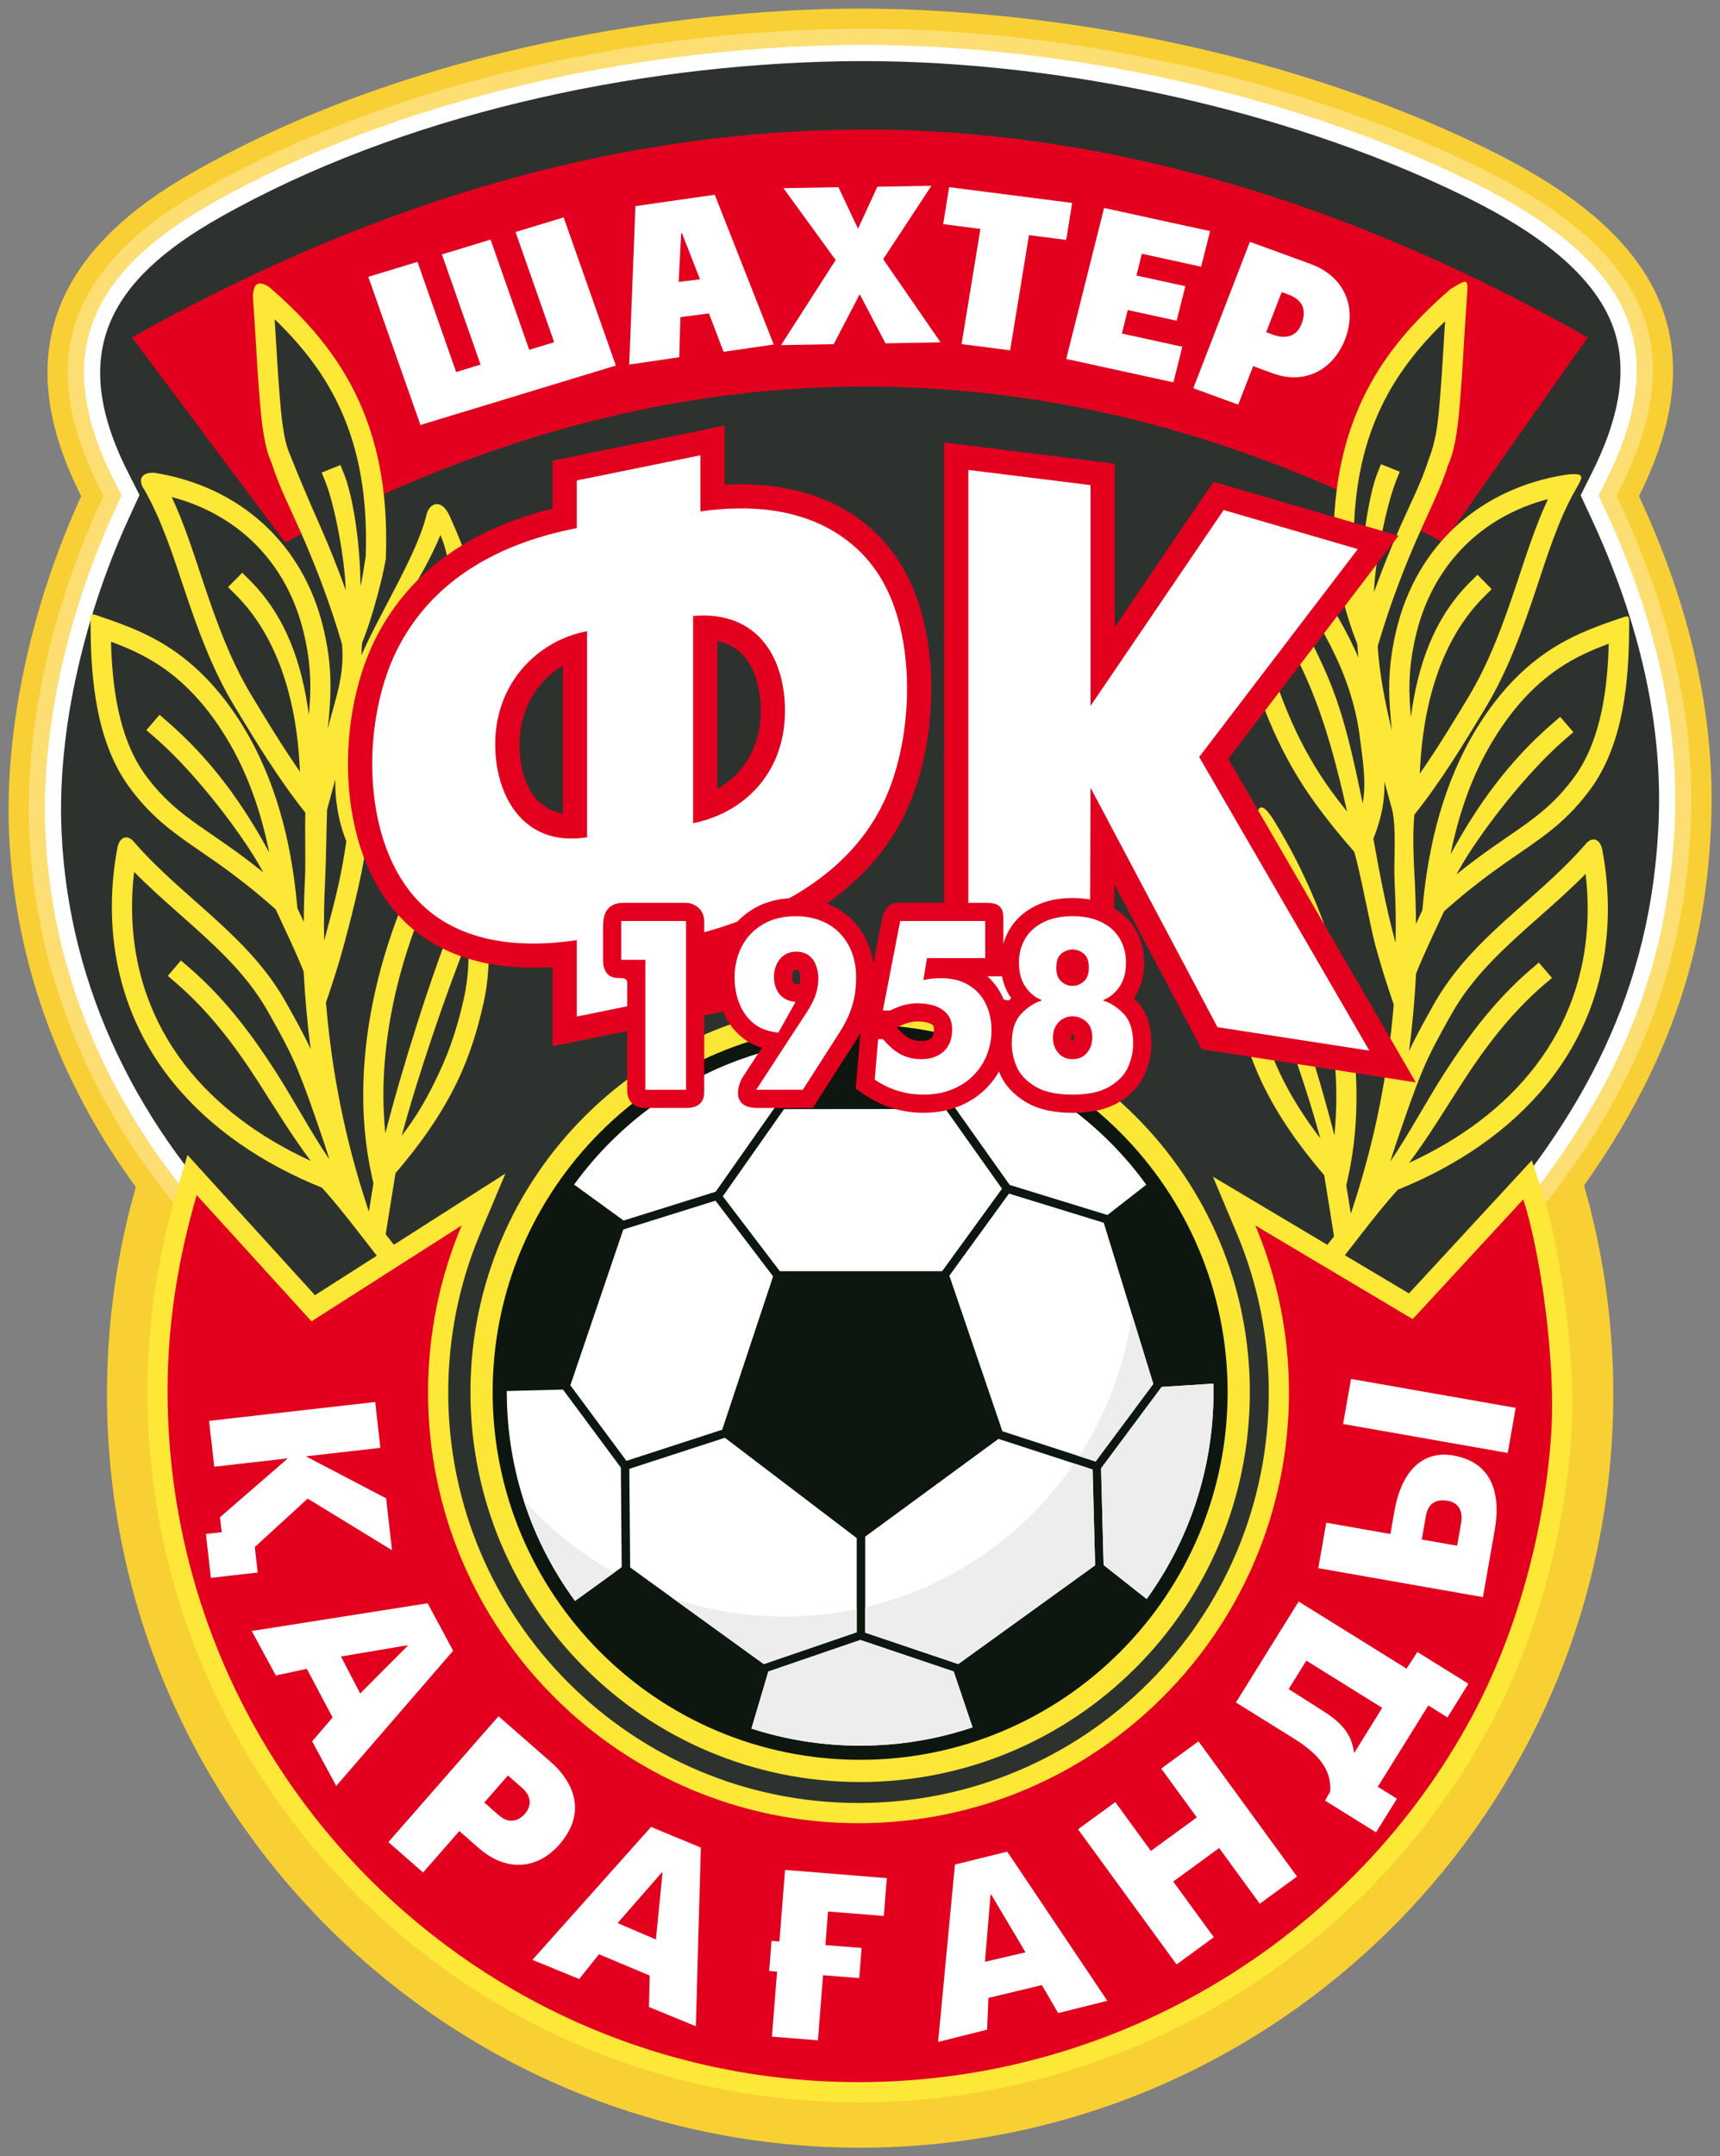
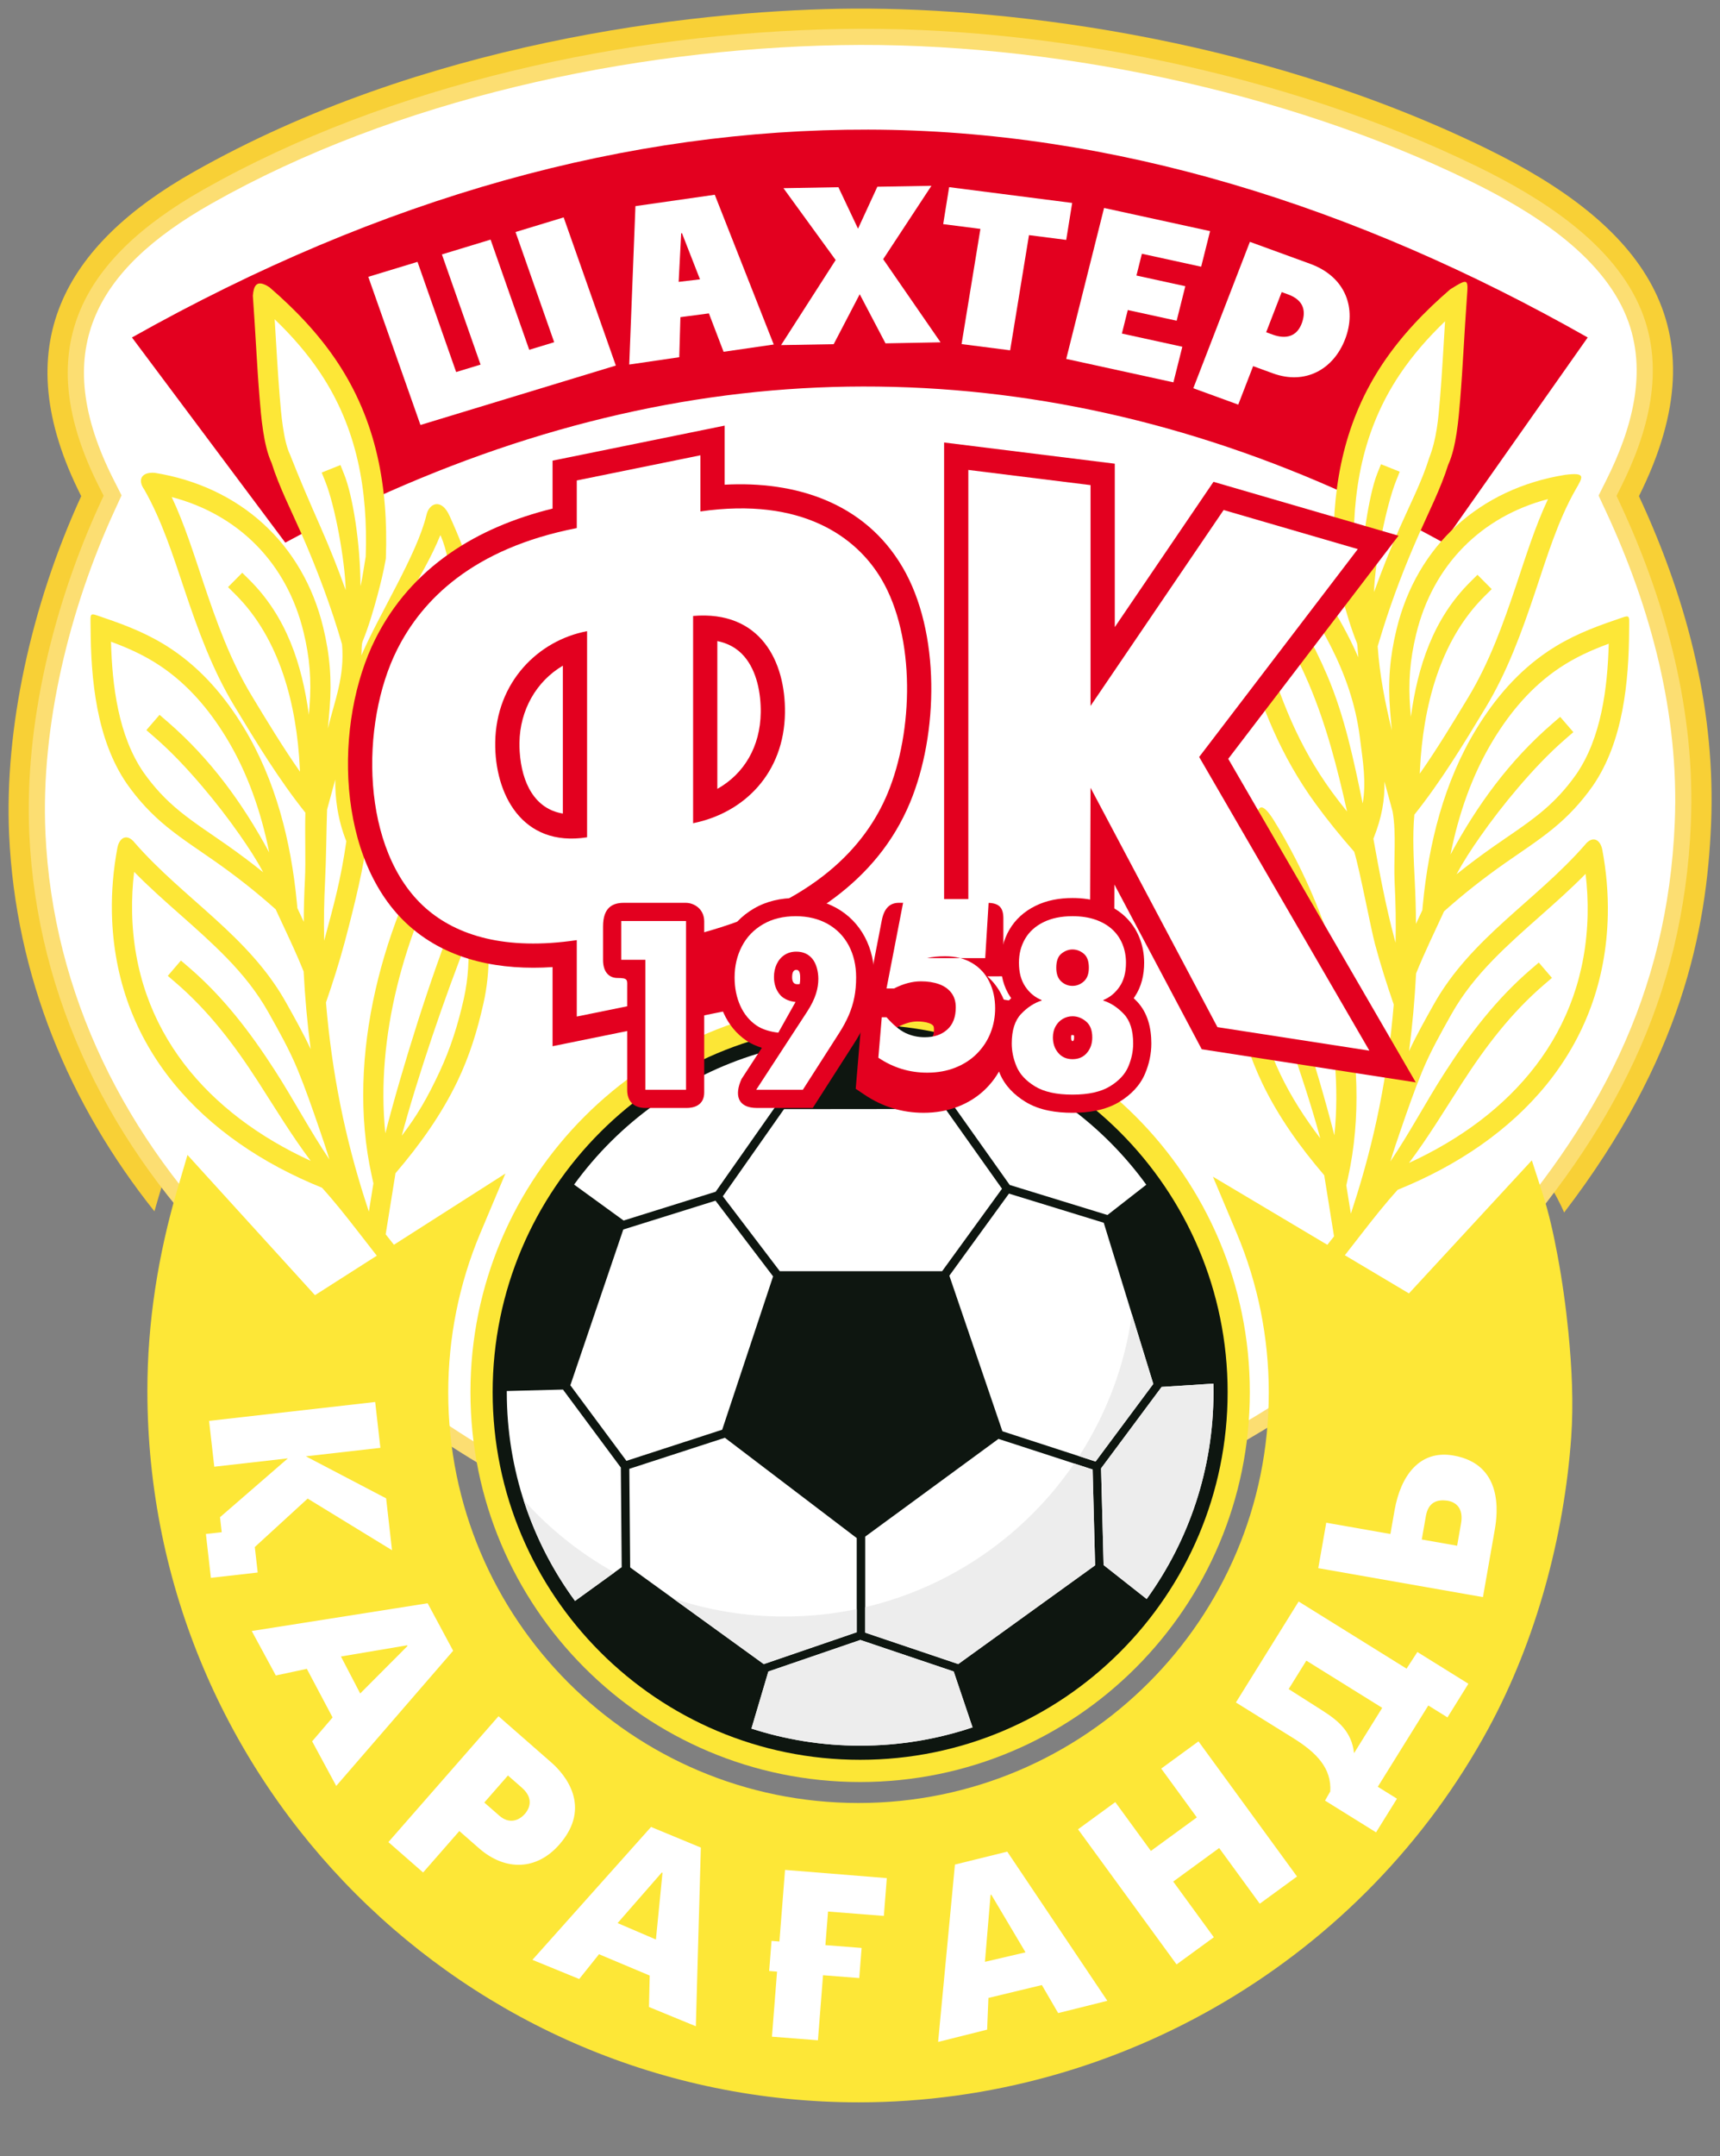
<svg xmlns="http://www.w3.org/2000/svg" viewBox="0 0 201.143 252" id="svg104" height="252" width="201.143" version="1.1">
  <rect x="0" y="0" width="201.143" height="252" fill="#808080" stroke="none" />
  <defs id="defs108" />
  <g transform="matrix(0.441,0,0,0.441,-30.677,-59.623)" id="Layer1000">
    <defs id="defs11">
      <linearGradient gradientUnits="userSpaceOnUse" y2="304.975" x2="497.372" y1="304.975" x1="97.937" id="grad1">
        <stop id="stop2" stop-opacity="1" stop-color="#f8d034" offset="201392128%" />
        <stop id="stop4" stop-opacity="1" stop-color="#f8d036" offset="201392158%" />
        <stop id="stop6" stop-opacity="1" stop-color="#f6e4c7" offset="201392160%" />
        <stop id="stop8" stop-opacity="1" stop-color="#f7e5ca" offset="100%" />
      </linearGradient>
    </defs>
-     <path id="path13" style="fill:url(#grad1)" d="m 297.654,304.975 c 110.282,0 199.717,89.435 199.717,199.717 0,110.282 -89.435,199.717 -199.717,199.717 -110.282,0 -199.717,-89.435 -199.717,-199.717 0,-110.282 89.435,-199.717 199.717,-199.717 z" />
    <path id="path15" style="fill:#f8d036;fill-rule:evenodd" d="m 71.981,356.381 c -1.259,-27.793 5.742,-60.562 19.118,-89.688 -20.289,-40.031 -4.233,-66.646 29.751,-85.895 60.894,-34.489 131.707,-42.555 171.436,-43.274 40.067,-0.725 109.126,6.58 171.557,37.097 40.613,19.852 63.006,46.75 40.332,92.072 13.578,29.186 20.308,58.157 19.132,86.789 -1.168,28.392 -7.844,62.42 -38.969,103.068 -2.968,-7.198 -19.145,-34.063 -24.645,-27.983 -120.035,97.677 -169.355,-36.258 -338.219,-0.685 -2.743,0.577 -8.678,20.367 -10.963,28.357 C 87.937,427.948 73.683,393.968 71.981,356.381 Z" />
    <path id="path17" style="fill:#fcde72;fill-rule:evenodd" d="m 97.043,266.579 -1.169,-2.306 c -18.184,-35.881 -5.61,-59.997 27.615,-78.816 49.567,-28.073 112.231,-41.553 168.893,-42.579 28.63,-0.518 57.792,2.634 85.792,8.549 28.523,6.026 57.098,15.189 83.316,28.005 16.631,8.128 36.147,20.26 43.361,38.15 6.322,15.674 1.768,32.257 -5.466,46.716 l -1.157,2.311 1.09,2.344 c 12.234,26.297 19.836,55.145 18.636,84.31 -1.928,46.891 -20.883,82.369 -51.757,116.721 l -0.45,0.501 -0.522,0.424 C 343.64,569.573 247.662,586.154 130.26,470.179 99.16,439.458 79.324,400.16 77.329,356.139 c -1.319,-29.12 6.523,-60.836 18.636,-87.21 z" />
    <path id="path19" style="fill:#ffffff;fill-rule:evenodd" d="m 101.799,266.487 -2.104,-4.151 c -17.142,-33.823 -5.278,-55.49 25.905,-73.152 48.872,-27.68 110.987,-41.012 166.86,-42.024 54.926,-0.994 117.743,11.969 167.15,36.12 15.539,7.595 34.524,19.176 41.27,35.904 5.824,14.44 1.32,29.916 -5.324,43.197 l -2.081,4.16 1.962,4.218 c 11.975,25.741 19.414,53.774 18.24,82.327 -1.886,45.886 -20.454,80.421 -50.662,114.033 l -0.225,0.251 -0.261,0.212 C 342.726,564.798 249.13,581.583 133.27,467.132 102.94,437.171 83.554,398.889 81.609,355.945 80.323,327.561 88.051,296.423 99.858,270.716 Z" />
-     <path id="path21" style="fill:#2e322f;fill-rule:evenodd" d="m 459.829,464.255 c 29.627,-32.965 47.727,-66.561 49.568,-111.345 1.15,-27.977 -6.114,-55.128 -17.845,-80.345 l -2.834,-6.092 3.006,-6.009 c 6.056,-12.106 10.501,-26.49 5.182,-39.678 -6.283,-15.58 -24.823,-26.641 -39.178,-33.657 -48.611,-23.762 -110.986,-36.666 -165.191,-35.685 -55.142,0.998 -116.694,14.206 -164.826,41.468 -29.215,16.548 -40.258,35.795 -24.195,67.488 l 3.039,5.995 -2.805,6.108 c -11.507,25.054 -19.114,55.619 -17.863,83.248 1.898,41.883 20.846,79.147 50.393,108.334 57.276,56.579 40.553,175.06 165.914,165.231 134.657,-10.557 98.784,-117.305 157.634,-165.061 z" />
    <path id="path23" style="fill:#e3001f;fill-rule:evenodd" d="m 104.556,224.641 40.66,54.371 c 2.431,-1.309 4.86,-2.586 7.288,-3.83 -14.302,-21.421 -14.033,-57.68 -11.339,-58.985 2.694,-1.305 27.246,24.447 27.508,51.15 43.812,-19.991 87.031,-29.646 129.698,-29.711 43.35,-0.066 86.463,9.434 128.968,28.818 -1.122,-21.984 22.829,-49.361 26.04,-50.199 4.129,-1.077 2.807,39.856 -8.868,58.586 2.596,1.353 5.191,2.743 7.782,4.17 L 490.588,224.64 C 428.908,189.659 364.725,169.684 299.805,169.552 236.153,169.422 171.11,187.23 104.556,224.641 Z" />
    <path id="path25" style="fill:#fde737;fill-rule:evenodd" d="m 490.029,366.801 c -7.843,8.013 -16.72,14.767 -24.538,22.802 -4.249,4.368 -8.043,9.048 -11.033,14.377 -2.837,5.056 -5.631,10.001 -7.843,15.377 -2,4.863 -3.792,10.037 -5.51,15.007 -0.986,2.854 -1.969,5.747 -2.846,8.652 5.205,-7.695 9.409,-15.773 14.497,-23.66 6.523,-10.111 13.649,-19.438 22.83,-27.309 l 2.033,-1.742 3.485,4.065 -2.033,1.742 c -8.776,7.523 -15.582,16.484 -21.816,26.147 -4.618,7.157 -8.954,14.365 -14.053,21.15 27.133,-12.448 46.712,-34.358 47.364,-65.838 0.074,-3.598 -0.112,-7.198 -0.539,-10.77 z m -55.13,-60.304 c 0.085,-0.297 0.175,-0.594 0.261,-0.89 0.362,-1.222 0.733,-2.438 1.114,-3.647 2.666,-8.468 5.801,-16.646 9.406,-24.822 2.661,-6.033 5.949,-12.476 7.912,-18.753 2.141,-4.618 2.757,-12.137 3.168,-17.141 0.741,-9.028 1.124,-18.104 1.789,-27.144 0.388,-5.082 0.409,-5.222 -4.419,-2.223 -6.72,5.796 -12.877,12.194 -17.829,19.584 -10.049,14.993 -13.355,31.576 -13.101,49.26 0.063,4.497 1.129,8.453 2.316,12.857 1.084,4.016 2.334,8.25 3.897,12.106 l 0.112,0.668 c 0.06,1.024 0.139,2.049 0.234,3.075 -4.809,-11.111 -11.82,-21.075 -19.042,-31.474 -2.302,-3.192 -2.436,-4.462 -4.64,0.427 -4.648,10.312 -9.647,17.719 -6.304,29.371 4.245,14.792 9.499,27.888 18.591,40.389 3.202,4.403 6.71,8.717 10.307,12.801 1.443,4.618 4.384,20.254 5.506,24.45 1.45,5.418 3.153,10.745 4.978,16.045 -1.537,18.339 -4.958,35.786 -10.774,53.581 l -0.603,1.845 -1.204,-7.493 0.464,-2.106 c 6.96,-31.576 -3.033,-67.759 -19.789,-94.831 -3.467,-5.427 -4.275,-3.258 -4.881,0.788 -1.793,7.523 -3.945,14.874 -5.216,22.526 -1.439,8.667 -1.704,17.251 0.231,25.873 1.616,7.202 3.651,13.856 6.842,20.539 4.258,8.921 10.074,17.031 16.493,24.519 l 2.603,16.199 c -1.988,2.545 -4,5.071 -6.099,7.528 l -1.739,2.035 4.071,3.478 1.739,-2.036 c 6.507,-7.618 12.184,-15.929 18.918,-23.358 31.717,-12.806 54.971,-37.275 55.708,-72.844 0.119,-5.782 -0.39,-11.57 -1.457,-17.252 -0.55,-2.825 -2.64,-3.863 -4.645,-1.269 -12.976,14.825 -30.125,24.55 -40.03,42.199 -2.316,4.127 -4.591,8.175 -6.574,12.43 0.888,-6.756 1.501,-13.596 1.865,-20.584 2.241,-5.59 4.911,-10.996 7.414,-16.467 5.166,-4.619 10.502,-8.799 16.178,-12.781 4.229,-2.967 8.63,-5.803 12.637,-9.064 4.143,-3.372 7.558,-7.05 10.646,-11.43 8.065,-11.723 9.556,-27.597 9.618,-41.44 0.018,-4.223 0.463,-3.903 -3.537,-2.548 -6.455,2.188 -12.269,4.508 -17.975,8.339 -7.938,5.33 -14.066,12.492 -19.023,20.614 -8.526,13.972 -12.619,30.311 -14.157,46.481 l -0.145,1.524 c -0.561,1.206 -1.128,2.415 -1.692,3.627 -0.007,-3.699 -0.118,-7.379 -0.305,-11.153 -0.288,-5.829 -0.649,-11.966 -0.118,-17.785 7.081,-8.867 12.975,-18.576 18.837,-28.271 5.852,-9.679 9.648,-20.163 13.228,-30.834 3.002,-8.948 5.976,-18.789 10.663,-26.996 1.947,-3.411 2.935,-4.678 -2.749,-3.971 -22.529,3.619 -39.309,18.654 -44.709,40.961 -1.792,7.404 -2.284,13.816 -1.713,21.381 0.136,1.803 0.308,3.6 0.477,5.399 -1.816,-7.425 -3.283,-14.921 -3.755,-22.295 z m 1.793,35.843 c 0.733,2.676 1.467,5.333 2.171,7.966 1.022,5.965 0.225,12.748 0.528,18.866 0.266,5.375 0.376,10.549 0.24,15.876 l -0.282,-1.039 c -2.358,-8.815 -4.011,-17.733 -5.594,-26.517 2.324,-5.811 3.017,-10.378 2.936,-15.152 z m -6.683,-52.747 c -0.53,-2.108 -1.011,-4.239 -1.393,-6.366 -0.598,-17.544 2.217,-33.993 12.131,-48.785 3.458,-5.16 7.551,-9.807 12.014,-14.092 -0.426,6.822 -0.78,13.652 -1.339,20.456 -0.445,5.431 -0.882,10.687 -2.89,15.816 -1.883,6.097 -5.163,12.484 -7.752,18.355 -2.506,5.684 -4.79,11.372 -6.853,17.153 0.168,-7.809 3.28,-23.053 5.823,-29.426 l 0.992,-2.486 -4.973,-1.985 -0.993,2.487 c -2.28,5.712 -4.135,19.248 -4.769,28.874 z m -21.045,-4.779 c -0.545,1.141 -1.1,2.316 -1.634,3.503 l 0.115,0.177 c 5.323,8.254 10.198,16.661 14.059,25.707 4.651,10.896 7.019,22.391 9.416,33.94 0.966,-5.689 0.126,-10.63 -0.769,-17.642 -2.254,-17.647 -11.396,-31.559 -21.188,-45.685 z m -4.031,9.707 c -0.315,1.052 -0.562,2.08 -0.715,3.069 -0.461,2.99 -0.129,5.79 0.703,8.685 4.068,14.174 9.062,26.736 17.774,38.717 1.311,1.802 2.675,3.564 4.077,5.295 -2.565,-11.55 -5.546,-23.099 -10.192,-33.984 -3.254,-7.625 -7.264,-14.783 -11.647,-21.781 z m 79.826,36.471 c -4.599,3.97 -8.875,8.555 -12.808,13.181 -3.5,4.117 -6.836,8.419 -9.931,12.848 -2.187,3.13 -4.404,6.484 -6.206,9.887 3.168,-2.544 6.418,-4.974 9.783,-7.334 4.118,-2.889 8.432,-5.66 12.332,-8.834 3.764,-3.063 6.834,-6.369 9.632,-10.338 6.625,-9.631 8.294,-22.842 8.601,-34.592 -4.601,1.693 -8.9,3.619 -13.116,6.449 -7.287,4.892 -12.89,11.507 -17.438,18.959 -5.674,9.297 -9.26,19.745 -11.4,30.447 7.098,-13.125 15.592,-24.835 27.052,-34.726 l 2.027,-1.749 3.499,4.053 z m -25.3,-41.573 c -9.85,9.765 -13.966,22.449 -15.762,35.754 -0.064,-0.727 -0.125,-1.455 -0.18,-2.183 -0.528,-7.009 -0.083,-12.856 1.579,-19.719 4.45,-18.383 17.317,-31.174 34.964,-35.801 -3.438,7.311 -5.922,15.311 -8.45,22.844 -3.447,10.273 -7.1,20.45 -12.734,29.767 -4.117,6.811 -8.255,13.649 -12.826,20.175 l 0.056,-1.139 c 0.807,-16.329 5.158,-34.033 17.123,-45.895 l 1.901,-1.885 -3.77,-3.802 z M 423.412,436.094 c -4.313,-16.876 -12.344,-42.496 -18.489,-57.445 l -1.018,-2.476 -1.464,0.602 c 0.889,-5.305 2.213,-10.574 3.554,-15.906 12.364,22.198 20.038,49.771 17.417,75.226 z m -21.906,-51.621 c 5.962,14.884 14.088,37.172 18.159,52.413 -4.069,-5.33 -7.723,-10.988 -10.607,-17.032 -3.015,-6.317 -4.922,-12.599 -6.449,-19.405 -1.227,-5.467 -1.466,-10.761 -1.103,-15.976 z" />
    <path id="path27" style="fill:#fde737;fill-rule:evenodd" d="m 105.131,366.266 c 7.843,8.013 16.72,14.767 24.538,22.803 4.249,4.368 8.043,9.048 11.033,14.376 2.837,5.056 5.631,10.001 7.843,15.377 2,4.863 3.792,10.037 5.51,15.007 0.986,2.854 1.969,5.747 2.846,8.652 -5.205,-7.695 -9.409,-15.773 -14.497,-23.66 -6.523,-10.111 -13.649,-19.438 -22.83,-27.309 l -2.033,-1.742 -3.485,4.065 2.033,1.742 c 8.776,7.523 15.582,16.484 21.816,26.147 4.618,7.157 8.954,14.365 14.053,21.15 -27.133,-12.448 -46.712,-34.358 -47.364,-65.838 -0.074,-3.598 0.112,-7.198 0.539,-10.77 z m 55.13,-60.304 c -2.767,-9.631 -6.625,-19.935 -10.781,-29.359 -2.661,-6.033 -5.949,-12.476 -7.912,-18.753 -2.141,-4.618 -2.757,-12.137 -3.168,-17.141 -0.741,-9.028 -1.124,-18.104 -1.789,-27.144 0.218,-2.355 0.803,-4.616 4.419,-2.223 6.72,5.795 12.877,12.194 17.829,19.584 10.594,15.805 13.694,33.376 13.028,52.143 l -0.007,0.187 -0.032,0.184 c -0.569,3.22 -1.353,6.446 -2.205,9.602 -1.084,4.016 -2.334,8.25 -3.897,12.106 -0.381,0.933 -0.25,2.7 -0.346,3.743 4.809,-11.111 14.697,-26.692 17.222,-37.092 0.635,-3.192 3.951,-4.765 6.155,0.124 4.648,10.312 9.952,23.64 6.608,35.292 -4.245,14.792 -9.499,27.888 -18.591,40.389 -3.202,4.403 -6.71,8.565 -10.307,12.65 -0.837,6.891 -4.384,20.406 -5.506,24.602 -1.45,5.418 -3.153,10.745 -4.978,16.045 1.537,18.339 4.958,35.786 10.774,53.581 l 0.603,1.845 1.204,-7.493 -0.464,-2.106 c -6.96,-31.576 3.033,-67.759 19.789,-94.831 3.467,-5.427 4.275,-3.258 4.881,0.788 1.793,7.523 3.945,14.874 5.216,22.526 1.439,8.667 1.704,17.251 -0.231,25.873 -1.616,7.202 -3.651,13.856 -6.842,20.539 -4.258,8.921 -10.074,17.031 -16.493,24.519 l -2.603,16.199 c 1.988,2.545 4,5.071 6.099,7.528 l 1.739,2.035 -4.071,3.478 -1.739,-2.036 c -6.507,-7.618 -12.184,-15.929 -18.918,-23.358 -31.717,-12.805 -54.971,-37.275 -55.708,-72.844 -0.119,-5.782 0.39,-11.57 1.457,-17.252 0.55,-2.825 2.64,-3.863 4.645,-1.269 12.976,14.825 30.125,24.55 40.03,42.199 2.316,4.127 4.591,8.175 6.574,12.43 -0.888,-6.756 -1.501,-13.596 -1.865,-20.584 -1.719,-4.289 -3.729,-8.557 -5.705,-12.786 -0.579,-1.242 -1.143,-2.445 -1.709,-3.681 -5.166,-4.619 -10.502,-8.799 -16.178,-12.781 -4.229,-2.967 -8.63,-5.803 -12.637,-9.064 -4.143,-3.372 -7.558,-7.05 -10.646,-11.431 -8.065,-11.723 -9.556,-27.597 -9.618,-41.439 -0.018,-4.223 -0.463,-3.903 3.537,-2.548 6.455,2.188 12.269,4.508 17.975,8.339 7.938,5.33 14.066,12.492 19.023,20.614 8.526,13.972 12.619,30.31 14.157,46.481 l 0.145,1.524 c 0.561,1.206 1.128,2.415 1.692,3.627 0.007,-3.699 0.118,-7.379 0.305,-11.153 0.257,-5.224 -0.047,-11.813 0.118,-17.785 -7.081,-8.867 -12.975,-18.576 -18.837,-28.271 -5.852,-9.679 -9.648,-20.163 -13.228,-30.834 -3.002,-8.948 -5.976,-18.334 -10.663,-26.541 -1.796,-2.502 -0.813,-4.678 2.749,-4.426 22.529,3.619 39.309,18.655 44.709,40.961 1.792,7.404 2.284,13.816 1.713,21.381 -0.136,1.803 -0.308,3.6 -0.477,5.399 1.816,-7.425 4.498,-13.707 3.755,-22.295 z m -1.793,35.843 c -0.733,2.676 -1.467,5.333 -2.171,7.966 -0.195,5.582 -0.223,12.7 -0.528,18.866 -0.266,5.375 -0.376,10.549 -0.24,15.876 l 0.282,-1.039 c 2.337,-8.733 4.143,-15.201 5.594,-25.305 -2.324,-5.811 -3.017,-11.59 -2.936,-16.364 z m 6.683,-51.231 c 0.53,-2.108 1.011,-5.754 1.393,-7.881 0.598,-17.544 -2.217,-33.993 -12.131,-48.785 -3.458,-5.159 -7.551,-9.807 -12.014,-14.092 0.426,6.822 0.78,13.653 1.339,20.456 0.344,4.195 0.921,11.653 2.745,15.445 2.497,6.375 5.135,12.462 7.897,18.726 2.506,5.684 4.79,11.372 6.853,17.153 -0.168,-7.809 -2.825,-22.296 -5.369,-28.669 l -0.992,-2.486 4.973,-1.985 0.993,2.487 c 2.28,5.712 4.287,18.188 4.314,29.631 z m 21.197,-13.567 c 0.544,1.141 3.222,8.074 1.482,10.776 -4.153,6.686 -12.812,22.694 -14.174,25.884 -4.65,10.896 -7.019,22.391 -9.416,33.94 -0.966,-5.689 -0.126,-10.63 0.769,-17.642 0.733,-6.48 1.384,-11.841 3.748,-18.645 4.073,-11.728 12.665,-22.192 17.592,-34.313 z m 3.88,16.98 c 0.315,1.052 0.562,2.08 0.715,3.069 0.461,2.99 0.129,5.79 -0.703,8.685 -4.068,14.174 -9.062,26.736 -17.774,38.717 -1.311,1.802 -2.675,3.564 -4.077,5.295 2.565,-11.55 5.546,-23.099 10.192,-33.984 3.254,-7.625 7.264,-14.783 11.647,-21.782 z m -79.826,36.471 c 4.599,3.97 8.875,8.555 12.808,13.181 3.5,4.117 6.836,8.419 9.931,12.848 2.187,3.13 4.404,6.484 6.206,9.887 -3.168,-2.544 -6.418,-4.974 -9.783,-7.334 -4.118,-2.889 -8.432,-5.66 -12.332,-8.834 -3.764,-3.063 -6.834,-6.369 -9.632,-10.338 -6.625,-9.631 -8.294,-22.842 -8.601,-34.592 4.601,1.693 8.9,3.62 13.116,6.449 7.287,4.892 12.89,11.507 17.438,18.959 5.674,9.297 9.26,19.745 11.4,30.447 -7.098,-13.125 -15.592,-24.835 -27.052,-34.726 l -2.027,-1.749 -3.499,4.053 z m 25.3,-41.573 c 9.85,9.765 13.966,22.449 15.762,35.754 0.064,-0.727 0.125,-1.455 0.18,-2.183 0.528,-7.009 0.083,-12.856 -1.579,-19.719 -4.45,-18.383 -17.317,-31.174 -34.964,-35.801 3.438,7.311 5.922,15.311 8.45,22.844 3.447,10.273 7.1,20.45 12.734,29.766 4.117,6.811 8.255,13.649 12.826,20.175 l -0.056,-1.139 c -0.807,-16.329 -5.158,-34.033 -17.123,-45.895 l -1.901,-1.885 3.77,-3.802 z m 36.047,146.674 c 4.313,-16.876 12.344,-42.496 18.489,-57.445 l 1.018,-2.476 1.464,0.602 c -0.889,-5.305 -2.213,-10.574 -3.554,-15.906 -12.364,22.198 -20.038,49.771 -17.417,75.226 z m 21.906,-51.621 c -5.962,14.884 -13.482,37.02 -17.553,52.262 4.069,-5.33 6.763,-9.952 10.001,-16.88 2.964,-6.341 4.922,-12.599 6.449,-19.405 1.227,-5.467 1.466,-10.761 1.103,-15.976 z" />
    <path id="path29" style="fill:#fce636;fill-rule:evenodd" d="m 297.654,400.818 c 57.063,0 103.339,46.276 103.339,103.339 0,57.063 -46.276,103.339 -103.339,103.339 -57.063,0 -103.339,-46.276 -103.339,-103.339 0,-57.063 46.276,-103.339 103.339,-103.339 z" />
    <path id="path31" style="fill:#fde737;fill-rule:evenodd" d="m 153.086,478.466 50.5,-32.239 -6.673,15.841 c -5.633,13.373 -8.487,27.682 -8.487,42.19 0,60.076 48.718,108.794 108.794,108.794 60.076,0 108.794,-48.718 108.794,-108.794 0,-14.508 -2.854,-28.818 -8.487,-42.19 l -6.323,-15.009 51.982,30.938 32.584,-35.27 2.822,8.695 c 1.732,5.338 2.971,11.014 3.999,16.527 1.256,6.735 2.206,13.557 2.878,20.374 0.899,9.115 1.396,18.7 0.74,27.843 -1.89,26.322 -9.304,53.793 -21.896,77.04 -33.009,60.942 -97.666,99.18 -167.04,99.18 -104.158,0 -188.628,-84.471 -188.628,-188.628 0,-18.082 2.844,-35.99 7.944,-53.32 l 2.689,-9.135 z" />
-     <path id="path33" style="fill:#e3001f;fill-rule:evenodd" d="m 473.5,453.075 c 4.579,14.108 8.761,43.323 7.369,62.708 -1.878,26.165 -9.36,52.897 -21.263,74.874 -31.038,57.304 -92.756,96.376 -162.332,96.376 -101.203,0 -183.274,-82.071 -183.274,-183.274 0,-17.992 2.891,-35.379 7.726,-51.808 l 30.436,33.457 39.816,-25.418 c -5.735,13.614 -8.907,28.571 -8.907,44.269 0,63.032 51.117,114.149 114.149,114.149 63.032,0 114.149,-51.117 114.149,-114.149 0,-15.697 -3.172,-30.655 -8.907,-44.269 l 41.714,24.827 z" />
    <g id="Layer1001">
      <path id="path35" style="fill:#e3001f;fill-rule:evenodd" d="m 261.726,263.659 c 18.656,-1.008 37.037,4.634 47.16,21.848 10.14,17.241 9.542,44.277 1.989,62.417 -8.803,21.139 -28.171,32.929 -49.148,39.454 v 15.819 l -45.638,9.283 v -20.966 c -13.528,0.884 -27.362,-1.539 -37.867,-10.786 -19.693,-17.336 -20.221,-54.119 -9.085,-76.252 9.593,-19.064 26.984,-29.57 46.952,-34.482 V 257.286 l 45.638,-9.283 z m -42.906,47.969 c -7.029,4.132 -11.394,11.758 -11.509,20.421 -0.011,0.79 0.009,1.581 0.06,2.37 0.538,8.337 4.035,15.189 11.449,16.401 z m 40.964,32.649 c 7.117,-3.996 11.389,-11.216 11.509,-20.232 0.067,-5.033 -1.004,-10.962 -4.387,-14.886 -1.962,-2.276 -4.428,-3.509 -7.122,-4.054 z" />
      <path id="path37" style="fill:#ffffff;fill-rule:evenodd" d="m 222.512,262.536 32.788,-6.669 v 14.881 c 26.937,-3.865 41.426,6.759 48.046,18.016 9.023,15.342 8.433,40.27 1.596,56.69 -5.952,14.295 -19.535,28.913 -49.642,37.104 v 15.389 l -32.788,6.669 v -20.253 c -18.998,2.825 -31.853,-1.245 -40.047,-8.457 -17.326,-15.252 -17.456,-48.935 -7.59,-68.541 6.597,-13.11 19.942,-26.805 47.637,-32.206 z m 2.732,39.946 c -12.935,2.429 -24.146,13.499 -24.359,29.482 -0.18,13.558 7.046,27.88 24.359,25.148 z m 28.114,50.899 c 13.543,-2.732 24.146,-13.267 24.359,-29.25 0.18,-13.558 -6.439,-27.201 -24.359,-25.683 z" />
    </g>
    <g id="Layer1002">
      <path id="path40" style="fill:#e3001f;fill-rule:evenodd" d="m 365.179,301.405 26.175,-38.506 49.065,14.278 -45.153,59.135 49.731,85.752 -56.764,-8.781 -23.154,-43.657 -0.161,41.636 -45.002,-7.125 V 252.475 l 45.263,5.62 z" />
      <path id="path42" style="fill:#ffffff;fill-rule:evenodd" d="m 326.341,259.747 32.413,4.024 v 58.516 l 35.288,-51.914 35.582,10.355 -42.069,55.095 45.14,77.836 -40.296,-6.234 -33.646,-63.44 -0.232,59.758 -32.181,-5.095 z" />
    </g>
    <g id="Layer1003">
      <path id="path45" style="fill:#0e1610;fill-rule:evenodd" d="m 297.654,406.708 c 53.811,0 97.449,43.638 97.449,97.449 0,53.811 -43.639,97.449 -97.449,97.449 -53.811,0 -97.449,-43.639 -97.449,-97.449 0,-53.811 43.639,-97.449 97.449,-97.449 z" />
      <path id="path47" style="fill:#ffffff;fill-rule:evenodd" d="m 326.976,415.143 c 18.885,6.219 35.115,18.281 46.557,34.045 l -10.299,8.03 -25.917,-7.965 -15.161,-21.369 z m 64.351,86.763 c 0.018,0.749 0.028,1.498 0.028,2.25 0,20.475 -6.575,39.414 -17.722,54.832 l -11.422,-8.999 -0.665,-25.57 0.034,-0.104 16.02,-21.534 z m -63.866,91.106 c -9.363,3.141 -19.387,4.845 -29.807,4.845 -10.057,0 -19.741,-1.592 -28.823,-4.526 l 4.485,-15.129 24.39,-8.358 24.758,8.354 z m -105.414,-33.515 c -11.373,-15.507 -18.094,-34.64 -18.094,-55.341 l 0.004,-0.292 14.893,-0.387 15.346,20.675 0.227,26.402 z m -0.246,-110.345 c 11.888,-16.364 28.941,-28.732 48.761,-34.713 l 4.856,13.722 -16.077,22.889 -24.414,7.63 z m 77.197,93.302 35.338,-25.902 24.967,8.112 0.66,25.397 -36.296,26.169 -24.669,-8.324 z m 36.377,-27.928 -14.065,-41.227 15.807,-21.756 25.136,7.725 13.14,42.712 -15.306,20.575 z m -15.985,-42.411 h -43.034 l -15.116,-19.857 16.226,-23.101 42.809,-0.043 14.998,21.14 z m -44.82,1.366 -13.496,40.639 -25.398,8.253 -14.867,-20.031 14.036,-41.282 24.453,-7.642 z m -12.781,42.772 34.96,26.585 v 24.957 l -24.65,8.447 -35.428,-25.617 -0.225,-26.138 z" />
      <path id="path49" style="fill:#ededed;fill-rule:evenodd" d="m 391.327,501.906 c 0.018,0.749 0.028,1.498 0.028,2.25 0,20.475 -6.575,39.414 -17.722,54.832 l -11.422,-8.999 -0.665,-25.57 0.034,-0.104 16.02,-21.534 z m -63.866,91.106 c -9.363,3.141 -19.387,4.845 -29.807,4.845 -10.057,0 -19.741,-1.592 -28.823,-4.526 l 4.485,-15.129 24.39,-8.358 24.758,8.354 z m -105.414,-33.515 c -5.898,-8.042 -10.544,-17.059 -13.651,-26.764 6.882,7.665 15.02,14.178 24.087,19.223 z m 132.369,-36.42 4.887,1.588 0.66,25.397 -36.296,26.169 -24.669,-8.324 v -6.751 c 22.896,-5.391 42.529,-19.244 55.418,-38.078 z m 15.303,-39.537 5.673,18.44 -15.306,20.575 -4.375,-1.422 c 7.208,-11.121 12.1,-23.879 14.008,-37.593 z m -72.97,78.115 v 6.14 l -24.65,8.447 -24.107,-17.432 c 9.303,3.127 19.265,4.821 29.621,4.821 6.56,0 12.961,-0.683 19.136,-1.976 z" />
    </g>
    <g id="Layer1004">
      <path id="path52" style="fill:#ffffff;fill-rule:evenodd" d="m 277.317,185.072 13.844,19.042 -14.475,22.548 13.954,-0.244 6.902,-13.236 6.838,13.017 14.598,-0.275 -15.218,-22.03 12.796,-19.453 -14.338,0.25 -5.127,11.12 -5.202,-10.993 z" />
      <path id="path54" style="fill:#ffffff;fill-rule:evenodd" d="m 352.3,198.782 -9.874,-1.266 -4.996,30.529 -12.879,-1.651 4.996,-30.529 -9.874,-1.266 1.579,-9.798 32.627,4.183 z" />
      <path id="path56" style="fill:#ffffff;fill-rule:evenodd" d="m 380.725,236.531 -28.423,-6.207 10.037,-40.007 28.113,6.139 -2.366,9.43 -15.718,-3.432 -1.448,5.772 12.961,2.83 -2.294,9.145 -12.961,-2.83 -1.563,6.23 16.028,3.5 z" />
      <path id="path58" style="fill:#ffffff;fill-rule:evenodd" d="m 426.258,225.096 c -3.134,8.102 -10.647,12.15 -19.137,9.057 l -5.255,-1.914 -3.945,10.198 -11.919,-4.341 15.007,-38.799 15.955,5.812 c 9.616,3.502 12.378,12.012 9.293,19.988 z m -11.406,-4.442 c 1.18,-3.46 0.047,-6.054 -3.727,-7.428 l -1.683,-0.613 -4.117,10.643 1.726,0.629 c 3.573,1.301 6.527,0.506 7.801,-3.23 z" />
      <path id="path60" style="fill:#ffffff;fill-rule:evenodd" d="m 274.742,226.502 -13.3,1.933 -3.895,-10.178 -7.555,0.998 -0.306,10.619 -13.263,1.941 1.642,-41.986 21.038,-3.013 z m -19.556,-17.269 -4.784,-12.239 -0.204,0.029 -0.669,12.884 z" />
      <path id="path62" style="fill:#ffffff;fill-rule:evenodd" d="m 232.869,232.08 -51.81,15.753 -13.834,-39.266 13.053,-3.969 10.246,29.203 6.471,-1.968 -10.246,-29.203 12.907,-3.924 10.246,29.203 6.617,-2.012 -10.246,-29.203 12.761,-3.88 z" />
    </g>
    <g id="Layer1005">
      <path id="path65" style="fill:#ffffff;fill-rule:evenodd" d="m 363.206,665.479 -13.04,3.253 -4.322,-7.428 -14.177,3.414 -0.337,8.404 -13.002,3.257 4.463,-47.01 13.874,-3.424 z m -21.697,-12.846 -9.072,-15.274 -0.2,0.05 -1.491,17.737 z" />
      <path id="path67" style="fill:#ffffff;fill-rule:evenodd" d="m 158.726,608.53 -6.391,-11.823 5.424,-6.328 -6.83,-12.884 -8.224,1.761 -6.386,-11.786 46.645,-7.356 6.763,12.588 z m 6.355,-24.504 12.542,-12.582 -0.098,-0.182 -17.551,2.962 z" />
      <path id="path69" style="fill:#ffffff;fill-rule:evenodd" d="m 254.088,672.227 -12.431,-5.108 0.194,-8.332 -13.443,-5.652 -5.252,6.569 -12.403,-5.082 31.455,-35.22 13.204,5.465 z m -10.59,-22.993 1.745,-17.679 -0.191,-0.079 -11.713,13.403 z" />
      <path id="path71" style="fill:#ffffff;fill-rule:evenodd" d="m 355.433,620.024 9.88,-7.208 9.441,12.941 12.181,-8.887 -9.441,-12.941 9.88,-7.208 26.13,35.815 -9.88,7.208 -10.766,-14.757 -12.181,8.887 10.766,14.757 -9.88,7.208 z" />
      <path id="path73" style="fill:#ffffff;fill-rule:evenodd" d="m 397.3,586.409 16.635,-26.756 28.62,17.794 2.863,-4.412 13.53,8.412 -5.545,8.919 -5.082,-3.16 -13.396,21.547 5.082,3.16 -5.545,8.919 -13.53,-8.412 1.392,-2.432 c 0.365,-6.165 -3.643,-10.289 -9.855,-14.151 z m 38.797,1.424 -20.123,-12.511 -4.686,7.537 8.873,5.642 c 4.357,2.77 7.846,5.688 8.465,11.35 z" />
      <path id="path75" style="fill:#ffffff;fill-rule:evenodd" d="m 201.756,590.056 14.037,12.286 c 3.535,3.095 10.899,11.664 2.096,21.721 -6.015,6.872 -14.32,7.104 -21.324,0.973 l -5.195,-4.547 -9.611,10.981 -9.202,-8.055 z m 2.503,15.708 -6.271,7.164 3.971,3.475 c 2.749,2.406 5.348,1.188 6.776,-0.45 1.369,-1.571 2.341,-4.222 -0.784,-6.957 z" />
      <path id="path77" style="fill:#ffffff;fill-rule:evenodd" d="m 462.806,558.487 3.136,-17.846 c 0.813,-4.628 2.217,-17.368 -10.947,-19.681 -8.995,-1.581 -14.015,5.363 -15.625,14.526 l -1.102,6.272 -17.01,-2.989 -2.117,12.045 z m -6.846,-13.62 -9.377,-1.648 1.099,-6.252 c 0.684,-3.89 3.286,-4.321 5.44,-4.07 2.512,0.292 4.59,1.998 3.873,6.082 z" />
-       <path id="path79" style="fill:#ffffff;fill-rule:evenodd" d="m 425.726,512.604 2.099,-11.945 43.66,7.673 -2.099,11.945 z" />
      <path id="path81" style="fill:#ffffff;fill-rule:evenodd" d="m 277.738,630.787 26.988,2.177 -0.787,10.018 -14.8,-1.163 -0.699,8.9 9.602,0.754 -0.627,7.981 -9.602,-0.754 -1.354,17.241 -12.192,-0.958 1.354,-17.241 -2.092,-0.164 0.627,-7.981 2.092,0.164 z" />
      <path id="path83" style="fill:#ffffff;fill-rule:evenodd" d="m 169.054,506.772 1.38,12.151 -19.767,2.246 21.288,11.14 1.562,13.747 -22.367,-13.684 -14.018,12.841 0.767,6.755 -12.415,1.41 -1.32,-11.623 4.191,-0.476 -0.451,-3.966 17.993,-15.602 -19.513,2.217 -1.38,-12.151 z" />
    </g>
    <g id="Layer1006">
      <path id="path86" style="fill:#e3001f;fill-rule:evenodd" d="m 233.279,394.396 c -2.122,0 -3.799,-1.497 -3.799,-4.75 v -8.922 c 0,-5.07 2.578,-6.243 5.517,-6.243 h 16.409 c 2.273,0 4.899,1.663 4.899,4.92 v 45.319 c 0,3.493 -2.814,4.132 -4.702,4.132 h -10.837 c -3.333,0 -4.885,-1.973 -4.885,-4.723 v -26.994 c 0,-2.254 0.349,-2.738 -2.603,-2.738 z" />
      <path id="path88" style="fill:#ffffff;fill-rule:evenodd" d="M 240.701,424.032 V 389.577 h -6.402 v -10.278 h 17.188 v 44.733 z" />
      <path id="path90" style="fill:#e3001f;fill-rule:evenodd" d="m 280.051,395.694 c 0.346,0.382 0.933,0.416 1.574,0.309 0.081,-0.451 0.125,-0.913 0.125,-1.384 0,-0.808 0.057,-2.385 -1.026,-2.385 -0.947,0 -1.106,1.133 -1.106,1.891 0,0.57 0.048,1.143 0.433,1.569 z m -8.457,17.209 c -1.455,-0.445 -2.855,-1.066 -4.053,-1.874 -2.703,-1.823 -4.715,-4.314 -6.064,-7.289 -1.345,-2.996 -1.935,-6.212 -1.935,-9.486 0,-3.656 0.768,-7.195 2.455,-10.434 1.705,-3.312 4.228,-5.922 7.438,-7.802 3.405,-2.002 7.236,-2.815 11.159,-2.815 3.78,0 7.455,0.799 10.786,2.649 3.228,1.815 5.761,4.401 7.508,7.676 1.759,3.322 2.52,6.972 2.52,10.715 0,2.079 -0.168,4.175 -0.571,6.228 -0.397,1.973 -0.993,3.897 -1.793,5.739 -0.836,1.937 -1.863,3.784 -3.004,5.538 l -10.951,17.103 H 270.351 c -5.384,0 -6.008,-3.619 -4.148,-7.684 z" />
      <path id="path92" style="fill:#ffffff;fill-rule:evenodd" d="M 282.453,424.032 H 270.087 l 13.531,-20.741 c 2.261,-3.465 2.95,-6.205 2.95,-8.672 0,-1.906 -0.517,-3.987 -1.561,-5.276 -1.044,-1.288 -2.465,-1.928 -4.284,-1.928 -1.203,0 -2.247,0.298 -3.151,0.895 -0.895,0.597 -1.581,1.417 -2.058,2.439 -0.477,1.022 -0.715,2.151 -0.715,3.376 0,1.885 0.537,3.462 1.621,4.74 0.952,1.123 2.588,1.754 4.105,1.882 l -4.568,8.137 c -1.946,-0.194 -4.184,-0.813 -5.721,-1.85 -1.897,-1.28 -3.35,-3.035 -4.364,-5.272 -1.004,-2.237 -1.51,-4.74 -1.51,-7.509 0,-3.014 0.636,-5.762 1.919,-8.222 1.272,-2.471 3.141,-4.421 5.596,-5.858 2.445,-1.438 5.359,-2.151 8.719,-2.151 3.181,0 5.995,0.682 8.43,2.034 2.425,1.363 4.294,3.27 5.606,5.73 1.303,2.46 1.959,5.283 1.959,8.457 0,1.896 -0.16,3.664 -0.477,5.283 -0.328,1.63 -0.815,3.217 -1.491,4.772 -0.667,1.544 -1.541,3.163 -2.634,4.846 z" />
      <path id="path94" style="fill:#e3001f;fill-rule:evenodd" d="m 331.388,393.959 c 1.596,1.409 2.888,3.112 3.854,5.073 1.434,2.881 2.064,6.008 2.064,9.215 0,2.839 -0.511,5.614 -1.548,8.262 -1.058,2.68 -2.618,5.057 -4.64,7.101 -2.099,2.134 -4.61,3.728 -7.386,4.834 -2.952,1.175 -6.088,1.683 -9.258,1.683 -5.678,0 -10.931,-1.613 -15.643,-4.782 l -2.35,-1.581 1.515,-17.973 h 0.234 l 5.17,-26.687 c 0.616,-3.181 2.133,-4.626 4.518,-4.626 h 23.271 c 3.047,0 4.447,0.972 4.447,4.128 v 15.351 z m -24.003,13.571 c 0.902,1.017 2.2,2.336 3.404,2.912 0.966,0.456 1.96,0.655 3.028,0.655 0.948,0 2.02,-0.141 2.761,-0.805 0.576,-0.511 0.652,-1.599 0.652,-2.3 0,-0.246 -0.024,-0.709 -0.186,-0.919 -0.263,-0.343 -0.675,-0.546 -1.078,-0.691 -0.989,-0.355 -2.109,-0.462 -3.153,-0.462 -1.73,0 -3.447,0.597 -4.971,1.377 z" />
-       <path id="path96" style="fill:#ffffff;fill-rule:evenodd" d="m 330.816,389.141 h -15.438 l -0.964,5.815 c 1.342,-0.33 2.933,-0.501 4.782,-0.501 2.773,0 5.159,0.597 7.167,1.789 2.008,1.182 3.529,2.833 4.563,4.931 1.044,2.098 1.561,4.463 1.561,7.072 0,2.279 -0.408,4.441 -1.213,6.496 -0.815,2.066 -2.008,3.888 -3.589,5.486 -1.571,1.597 -3.489,2.844 -5.736,3.738 -2.247,0.895 -4.742,1.342 -7.476,1.342 -4.712,0 -9.026,-1.321 -12.953,-3.962 l 0.905,-10.736 h 1.252 c 1.789,2.035 3.47,3.43 5.05,4.186 1.581,0.745 3.271,1.119 5.089,1.119 2.465,0 4.454,-0.671 5.965,-2.024 1.511,-1.342 2.267,-3.312 2.267,-5.901 0,-1.544 -0.398,-2.833 -1.183,-3.856 -0.785,-1.022 -1.869,-1.789 -3.271,-2.289 -1.392,-0.501 -2.982,-0.746 -4.781,-0.746 -2.296,0 -4.692,0.639 -7.167,1.907 h -1.968 l 4.593,-23.709 h 22.546 z" />
+       <path id="path96" style="fill:#ffffff;fill-rule:evenodd" d="m 330.816,389.141 h -15.438 c 1.342,-0.33 2.933,-0.501 4.782,-0.501 2.773,0 5.159,0.597 7.167,1.789 2.008,1.182 3.529,2.833 4.563,4.931 1.044,2.098 1.561,4.463 1.561,7.072 0,2.279 -0.408,4.441 -1.213,6.496 -0.815,2.066 -2.008,3.888 -3.589,5.486 -1.571,1.597 -3.489,2.844 -5.736,3.738 -2.247,0.895 -4.742,1.342 -7.476,1.342 -4.712,0 -9.026,-1.321 -12.953,-3.962 l 0.905,-10.736 h 1.252 c 1.789,2.035 3.47,3.43 5.05,4.186 1.581,0.745 3.271,1.119 5.089,1.119 2.465,0 4.454,-0.671 5.965,-2.024 1.511,-1.342 2.267,-3.312 2.267,-5.901 0,-1.544 -0.398,-2.833 -1.183,-3.856 -0.785,-1.022 -1.869,-1.789 -3.271,-2.289 -1.392,-0.501 -2.982,-0.746 -4.781,-0.746 -2.296,0 -4.692,0.639 -7.167,1.907 h -1.968 l 4.593,-23.709 h 22.546 z" />
      <path id="path98" style="fill:#e3001f;fill-rule:evenodd" d="m 370.193,399.749 c 0.301,0.283 0.595,0.577 0.881,0.879 2.866,3.016 3.799,7.085 3.799,11.135 0,2.76 -0.589,5.437 -1.66,7.972 -1.362,3.241 -3.834,5.676 -6.79,7.477 -3.683,2.269 -8.207,2.918 -12.463,2.918 -4.263,0 -8.796,-0.646 -12.478,-2.915 -2.958,-1.809 -5.426,-4.245 -6.783,-7.475 -1.073,-2.54 -1.661,-5.216 -1.661,-7.976 0,-4.041 0.931,-8.11 3.782,-11.127 0.289,-0.307 0.587,-0.603 0.892,-0.89 -0.078,-0.109 -0.155,-0.22 -0.231,-0.332 -1.835,-2.691 -2.534,-5.847 -2.534,-9.069 0,-3.096 0.724,-6.067 2.283,-8.748 1.618,-2.782 4.001,-4.868 6.876,-6.294 3.068,-1.521 6.453,-2.099 9.856,-2.099 2.608,0 5.223,0.334 7.692,1.196 2.259,0.788 4.35,1.956 6.117,3.58 1.719,1.581 3.035,3.489 3.918,5.657 0.866,2.141 1.278,4.402 1.278,6.71 0,3.222 -0.705,6.387 -2.546,9.086 -0.074,0.108 -0.149,0.214 -0.225,0.319 z m -16.041,11.341 c 0.204,-0.264 0.237,-0.609 0.237,-0.935 0,-0.149 -0.01,-0.453 -0.055,-0.646 -0.109,-0.08 -0.233,-0.148 -0.365,-0.148 -0.066,0 -0.093,0.006 -0.176,0.054 -0.035,0.029 -0.088,0.118 -0.105,0.148 -0.085,0.152 -0.099,0.425 -0.099,0.592 0,0.319 0.028,0.652 0.241,0.939 0.048,0.004 0.101,0.005 0.138,0.005 0.047,0 0.121,-10e-4 0.184,-0.009 z" />
      <path id="path100" style="fill:#ffffff;fill-rule:evenodd" d="m 362.13,400.249 v 0.128 c 1.989,0.639 3.808,1.832 5.448,3.568 1.65,1.736 2.475,4.346 2.475,7.818 0,2.045 -0.427,4.079 -1.282,6.103 -0.855,2.034 -2.475,3.781 -4.871,5.24 -2.386,1.47 -5.706,2.205 -9.941,2.205 -4.255,0 -7.575,-0.735 -9.961,-2.205 -2.386,-1.459 -4.006,-3.206 -4.861,-5.24 -0.855,-2.024 -1.282,-4.058 -1.282,-6.103 0,-3.472 0.825,-6.082 2.465,-7.818 1.641,-1.736 3.459,-2.929 5.458,-3.568 v -0.128 c -1.749,-0.703 -3.191,-1.885 -4.314,-3.547 -1.133,-1.661 -1.7,-3.781 -1.7,-6.358 0,-2.354 0.547,-4.463 1.63,-6.327 1.084,-1.864 2.704,-3.334 4.851,-4.399 2.148,-1.065 4.712,-1.598 7.715,-1.598 2.306,0 4.334,0.309 6.104,0.927 1.77,0.617 3.25,1.48 4.443,2.577 1.193,1.097 2.098,2.407 2.714,3.919 0.616,1.523 0.925,3.153 0.925,4.9 0,2.577 -0.566,4.697 -1.7,6.358 -1.143,1.661 -2.575,2.844 -4.314,3.547 z m -8.171,-3.76 c 1.143,0 2.147,-0.405 3.032,-1.204 0.875,-0.798 1.312,-2.002 1.312,-3.6 0,-1.736 -0.447,-2.972 -1.351,-3.728 -0.905,-0.745 -1.899,-1.119 -2.993,-1.119 -1.024,0 -1.988,0.362 -2.913,1.086 -0.925,0.735 -1.382,1.981 -1.382,3.76 0,1.609 0.427,2.812 1.292,3.611 0.865,0.799 1.859,1.193 3.002,1.193 z m 0.01,19.427 c 1.611,0 2.883,-0.554 3.827,-1.672 0.945,-1.108 1.412,-2.471 1.412,-4.09 0,-1.896 -0.547,-3.312 -1.64,-4.228 -1.104,-0.926 -2.296,-1.385 -3.599,-1.385 -0.904,0 -1.76,0.224 -2.555,0.682 -0.805,0.458 -1.441,1.119 -1.929,1.981 -0.477,0.852 -0.715,1.842 -0.715,2.95 0,1.619 0.467,2.982 1.411,4.09 0.945,1.118 2.207,1.672 3.788,1.672 z" />
    </g>
  </g>
</svg>